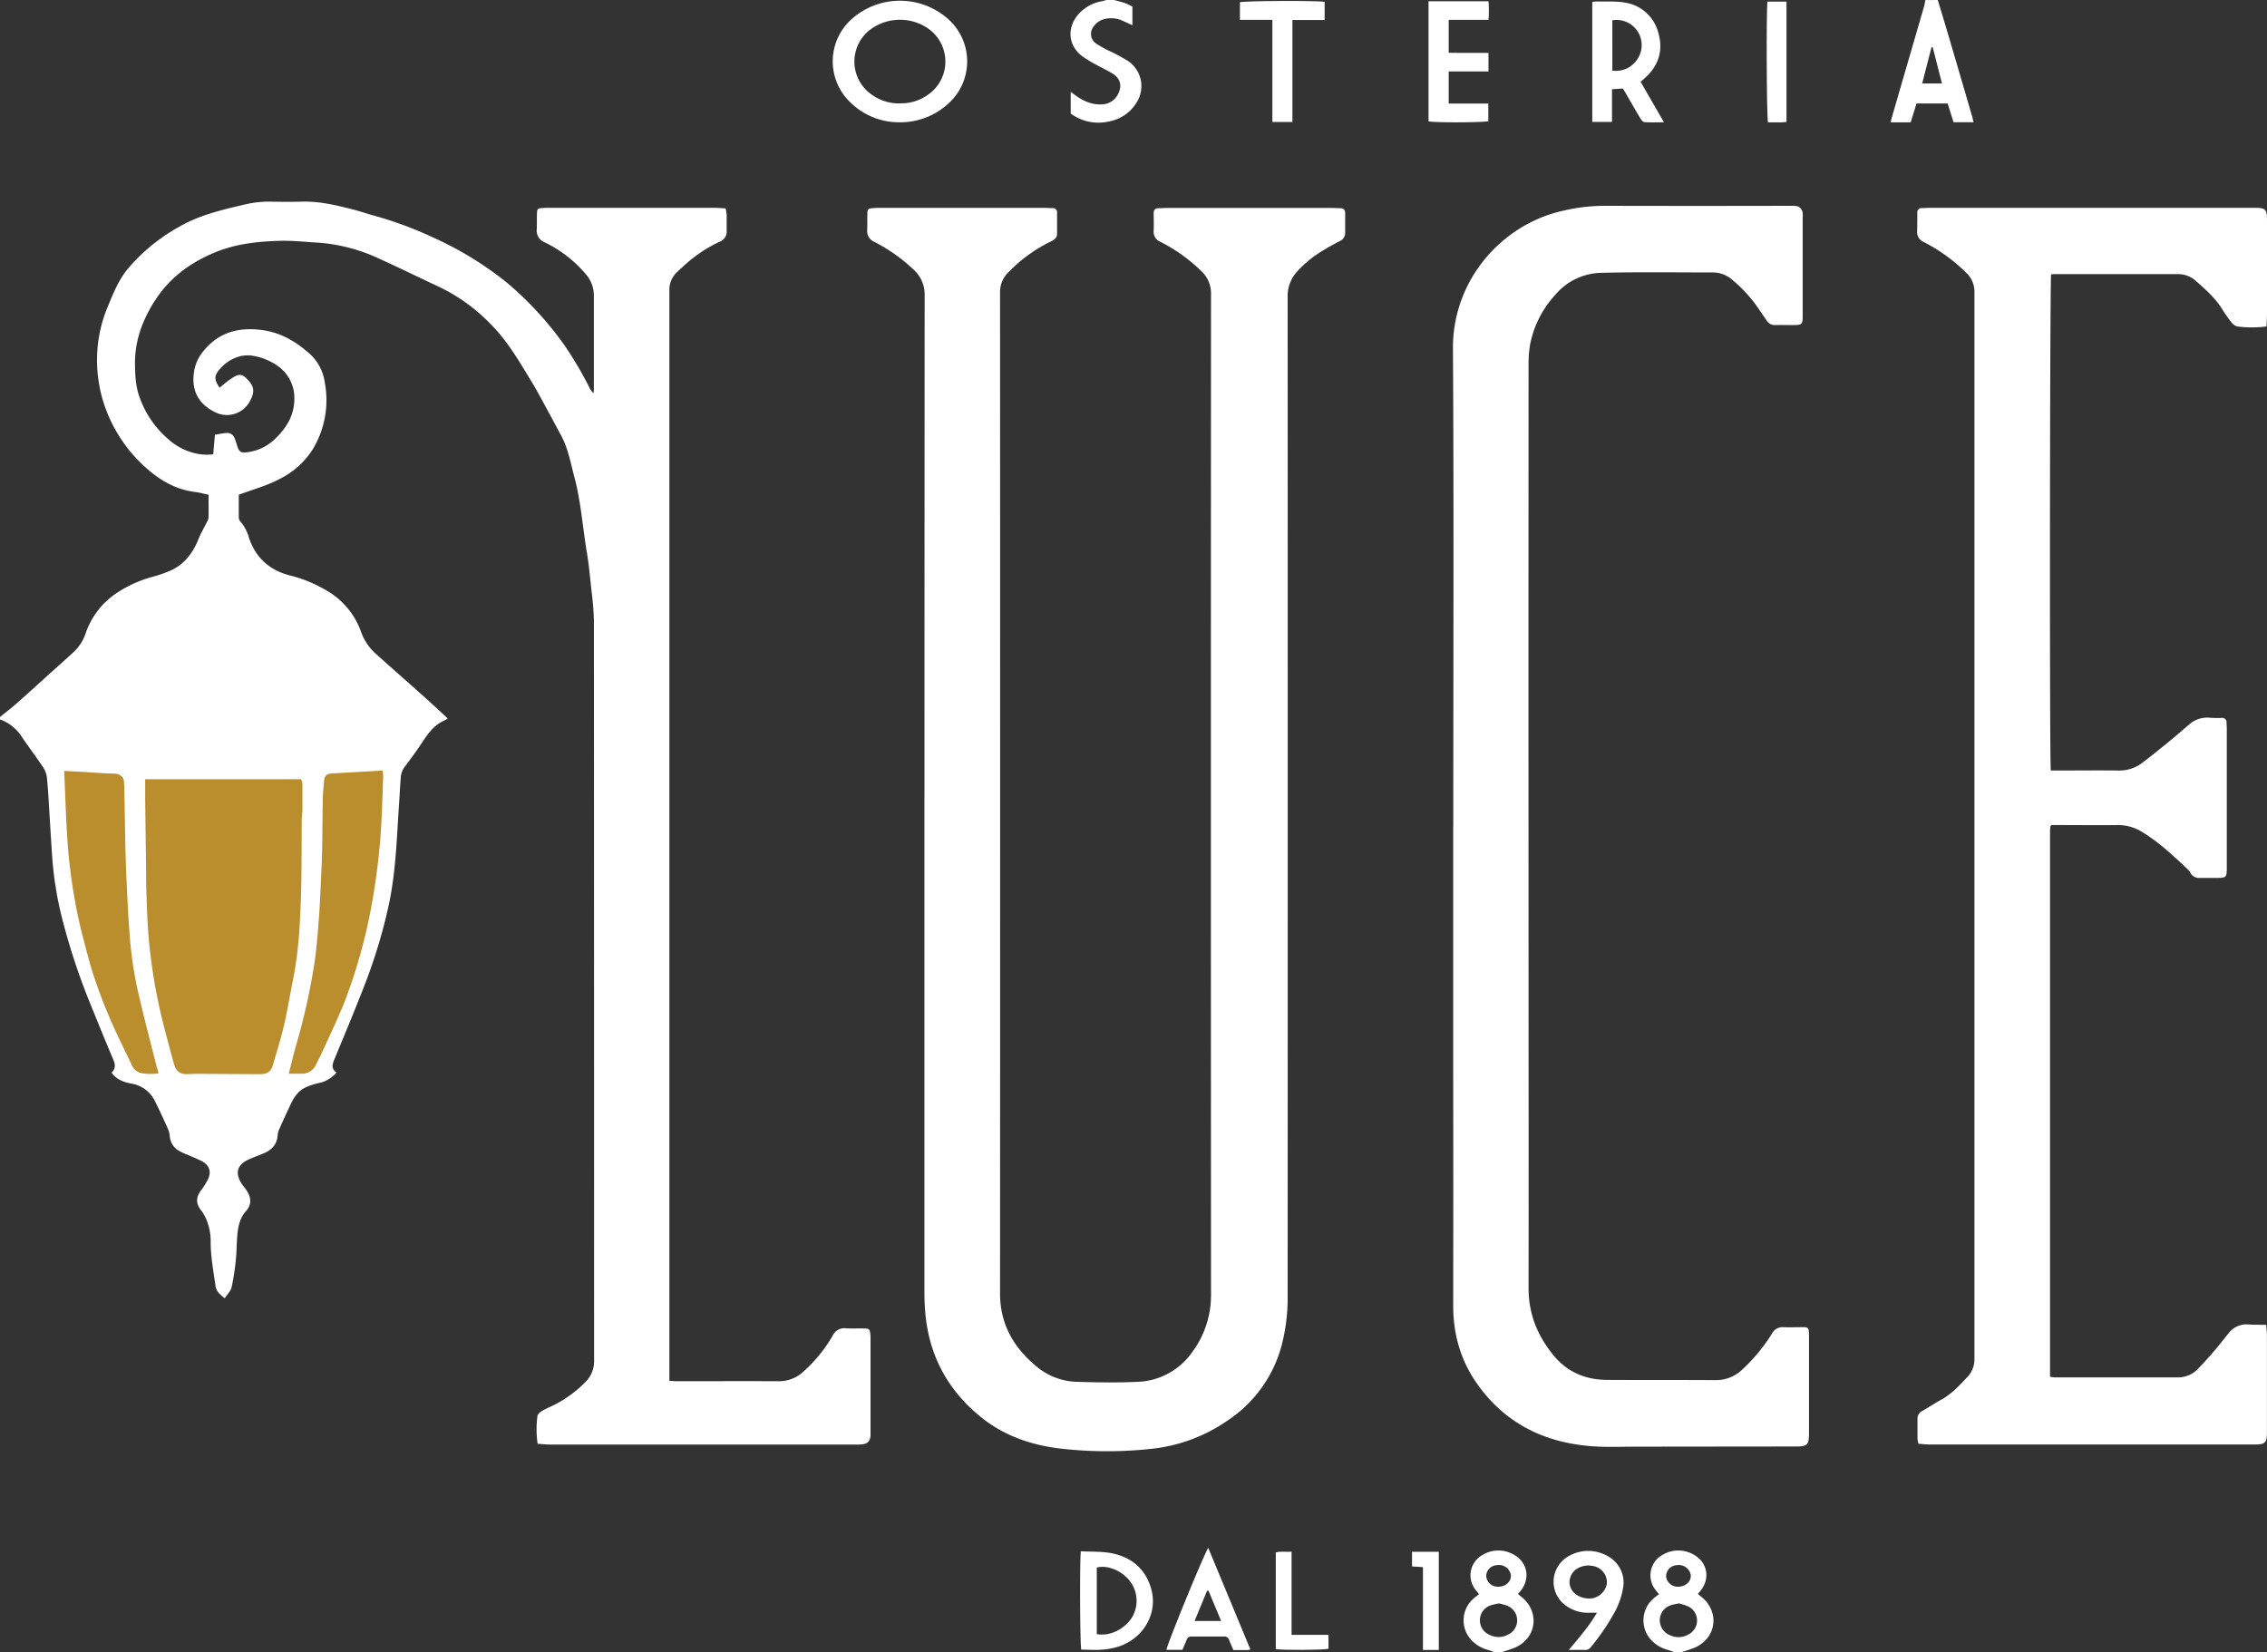
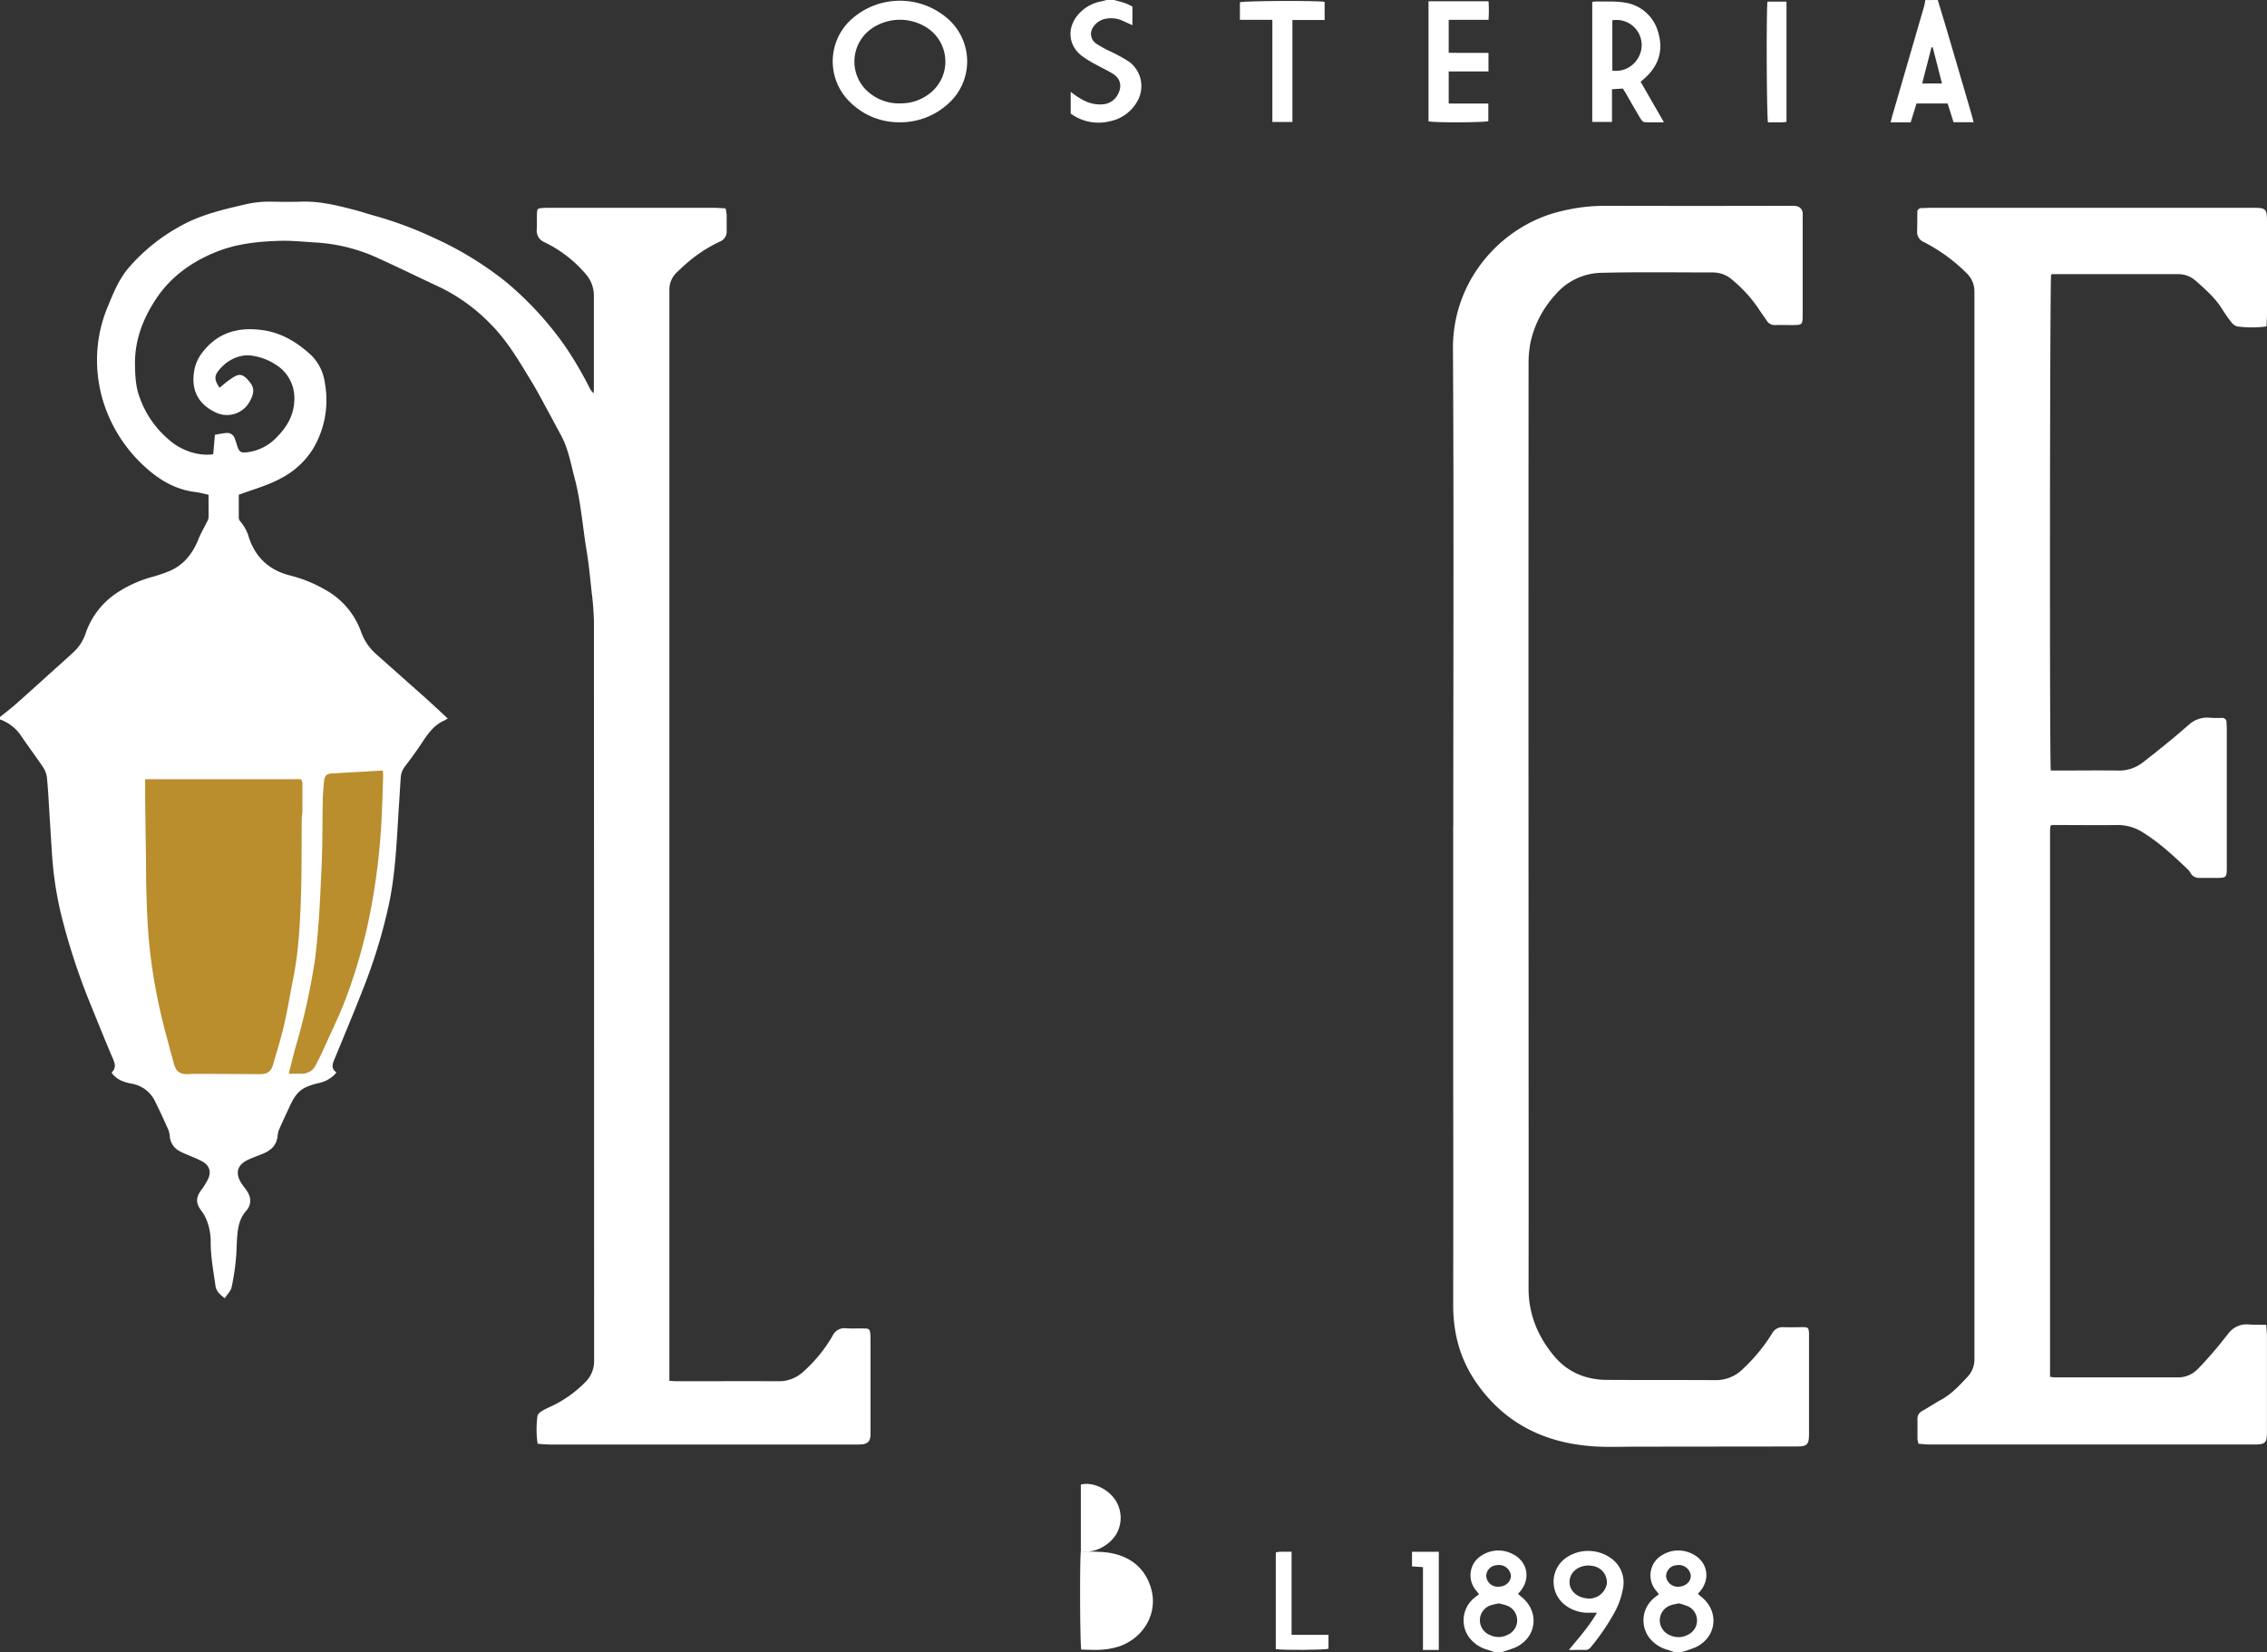
<svg xmlns="http://www.w3.org/2000/svg" id="Livello_1" data-name="Livello 1" viewBox="0 0 774.16 564.29">
  <rect x="0" y="0" width="774.16" height="564.29" fill="#333333" stroke="none" />
  <defs>
    <style>.cls-1{fill:none;}.cls-2{clip-path:url(#clip-path);}.cls-3{fill:#fff;}.cls-4{clip-path:url(#clip-path-2);}.cls-5{fill:#ba8d2d;}.cls-6{clip-path:url(#clip-path-4);}.cls-7{clip-path:url(#clip-path-6);}</style>
    <clipPath id="clip-path" transform="translate(-32 -176.71)">
      <rect class="cls-1" width="850.39" height="850.39" />
    </clipPath>
    <clipPath id="clip-path-2" transform="translate(-32 -176.71)">
-       <rect class="cls-1" x="53.93" y="439.88" width="32.21" height="103.6" />
-     </clipPath>
+       </clipPath>
    <clipPath id="clip-path-4" transform="translate(-32 -176.71)">
      <rect class="cls-1" x="130.61" y="439.9" width="32.23" height="103.55" />
    </clipPath>
    <clipPath id="clip-path-6" transform="translate(-32 -176.71)">
      <rect class="cls-1" x="81.61" y="442.84" width="53.69" height="100.73" />
    </clipPath>
  </defs>
  <title>logo Osteria Luce Bianco</title>
  <g class="cls-2">
    <path class="cls-3" d="M32,421.58c2-1.6,4-3.14,5.87-4.81,4.06-3.59,8.07-7.25,12.1-10.88,2.41-2.17,4.84-4.32,7.21-6.52A15.3,15.3,0,0,0,61.25,393a27,27,0,0,1,10.3-13.56,41.66,41.66,0,0,1,12.63-5.75,48.82,48.82,0,0,0,5.8-2c4.87-2.11,7.85-6,9.78-10.83.8-2,1.93-3.9,2.89-5.85a4,4,0,0,0,.56-1.53c.06-2.53,0-5.07,0-7.8-1.55-.32-3-.75-4.52-.93-6.49-.8-11.89-3.87-16.65-8.12A50.17,50.17,0,0,1,67,313a48.33,48.33,0,0,1-1.84-14.81,46.68,46.68,0,0,1,3.58-16.6c1.91-4.65,3.76-9.29,7-13.19A63.36,63.36,0,0,1,93,254.26c7.08-4.11,14.86-5.91,22.69-7.73a35.72,35.72,0,0,1,8.79-.95c3.53.07,7.06.1,10.59,0,6.29-.19,12.3,1.34,18.3,2.9,2,.52,3.91,1.19,5.87,1.73a130.39,130.39,0,0,1,21,7.76,116.09,116.09,0,0,1,24.47,14.95,114,114,0,0,1,20,21.64,125,125,0,0,1,8.49,14.36,6.43,6.43,0,0,0,1.51,2.1c0-.45.09-.89.09-1.34,0-10.66,0-21.32,0-32a11.05,11.05,0,0,0-2.75-7.34A42.89,42.89,0,0,0,218,259.47a4.29,4.29,0,0,1-2.7-4.48c.09-1.76,0-3.53.07-5.29s.24-1.8,1.85-1.94c.84-.07,1.69-.08,2.54-.08h55.92c1.32,0,2.65.13,4.1.2a16.94,16.94,0,0,1,.37,2.21c0,1.84,0,3.67,0,5.51a3.62,3.62,0,0,1-2.34,3.63,48.12,48.12,0,0,0-10.5,6.7c-1.4,1.18-2.75,2.43-4.08,3.7a8.08,8.08,0,0,0-2.64,6.24c0,.71,0,1.41,0,2.12V648.32c.94,0,1.62.12,2.31.12,11.58,0,23.16-.05,34.74,0a12.17,12.17,0,0,0,8.82-3.38A49.64,49.64,0,0,0,316.28,633a4.43,4.43,0,0,1,4.58-2.64c2.11.14,4.24,0,6.35.07,1.58,0,1.81.29,2,1.84a17.24,17.24,0,0,1,.07,1.9v31.56c0,.43,0,.85,0,1.27-.18,2-1,2.79-2.88,3a17.23,17.23,0,0,1-1.9.06q-52.32,0-104.64,0c-1.39,0-2.77-.16-4.27-.26a34.57,34.57,0,0,1-.06-9.47c.07-.61.83-1.28,1.44-1.66,1.26-.77,2.63-1.35,4-2a40.5,40.5,0,0,0,10.91-7.92,10,10,0,0,0,3-7.39q0-126.35-.06-252.7a97.76,97.76,0,0,0-.82-10.09c-.47-4.4-.86-8.82-1.59-13.18-1.44-8.53-2-17.2-4.23-25.59-1.29-4.89-2.15-9.93-4.61-14.45-1.34-2.47-2.68-5-4-7.43-2.08-3.76-4-7.58-6.28-11.25-4.16-6.86-8.2-13.79-14-19.54a61.28,61.28,0,0,0-17.4-12.48c-6.77-3.15-13.46-6.45-20.26-9.53a58.79,58.79,0,0,0-21.34-5.56c-4.21-.23-8.44-.72-12.65-.6-7.61.21-15.18,1-22.33,4C97,266.39,90,271.55,85.1,279.08c-4.41,6.75-7.19,14.14-7,22.44.07,3.85.29,7.63,1.7,11.22a33.52,33.52,0,0,0,9.46,13.78,21,21,0,0,0,9.37,5,17.49,17.49,0,0,0,6.19.34c.19-2.2.37-4.34.57-6.67,1.33-.21,2.63-.51,3.94-.6a2.67,2.67,0,0,1,2.81,1.82c.32.79.56,1.6.81,2.41.73,2.31,1.26,2.63,3.7,2.32a16.66,16.66,0,0,0,9.93-5.18c3.61-3.62,5.94-7.83,5.94-13.1a13.3,13.3,0,0,0-6.26-11.55,19.93,19.93,0,0,0-8-3.1c-4.93-.83-9.63,2.14-12,5.6-1.12,1.63-.88,3,.73,5.31,1.2-.95,2.34-2,3.6-2.84,2.87-2,4.11-2.42,6.85,1.11,1.75,2.24,1,4.31-.17,6.46a8.85,8.85,0,0,1-11.49,3.78c-5.91-2.74-8.49-7.43-7.53-13.87a14.05,14.05,0,0,1,2.63-6.38c5.32-7.14,12.52-9.12,21-7.89,6.39.94,11.65,4.17,16.27,8.42a16.14,16.14,0,0,1,4.77,9.49,32.46,32.46,0,0,1-4,22.56,28.05,28.05,0,0,1-10.7,9.95c-4,2.24-8.3,3.51-12.54,5l-2.14.76c0,2.66,0,5.25,0,7.84a2.18,2.18,0,0,0,.56,1.32,14.2,14.2,0,0,1,2.93,5.56c2.34,6.94,7.16,11.17,14.16,12.9A45.81,45.81,0,0,1,143,378.09a26.55,26.55,0,0,1,12.26,14.29,18.28,18.28,0,0,0,5.1,7.65q8.37,7.43,16.73,14.87c2.51,2.25,5,4.57,7.81,7.2a13.32,13.32,0,0,1-1.32.76c-3.54,1.59-5.57,4.62-7.61,7.7-1.78,2.7-3.7,5.31-5.65,7.89a6.84,6.84,0,0,0-1.46,3.66c-.21,2.88-.36,5.76-.55,8.64-.82,11.92-1.08,23.91-3.68,35.64a183.27,183.27,0,0,1-8.09,26.66c-3.31,8.53-6.84,17-10.34,25.43-.7,1.69-1.19,3.2.7,4.51a10.49,10.49,0,0,1-5.89,3.59,21.19,21.19,0,0,0-4.79,1.58c-2.55,1.21-3.95,3.54-5.1,6-1.26,2.68-2.5,5.36-3.7,8.06a6.72,6.72,0,0,0-.6,2.23c-.24,3.11-2,5-4.75,6.16-1.75.74-3.54,1.36-5.27,2.15-3.84,1.77-4.61,4.64-2.26,8.23.54.82,1.2,1.58,1.74,2.4,1.62,2.42,1.61,4.84-.27,6.94-2.15,2.4-2.77,5.5-3,8.63-.23,2.66-.19,5.35-.47,8a79.69,79.69,0,0,1-1.45,9.37c-.3,1.31-1.46,2.42-2.33,3.78-1.62-1.3-2.91-2.31-3.18-4.28-.68-4.94-1.63-9.84-1.64-14.86a19.46,19.46,0,0,0-1.56-8,13.73,13.73,0,0,0-1.59-2.72c-1.92-2.5-2-4.44-.1-7.06a23.52,23.52,0,0,0,2.43-3.93c1.12-2.55.28-4.69-2.25-6-1.55-.8-3.2-1.43-4.8-2.15A21.91,21.91,0,0,1,93,569.68,6.25,6.25,0,0,1,90,565a8.43,8.43,0,0,0-.52-2.46c-1.44-3.21-2.9-6.42-4.47-9.56A10.87,10.87,0,0,0,77,546.82c-2.6-.48-5.06-1.3-6.79-3.59,0-.06-.07-.26,0-.32,1.35-1.34,1.18-2.68.46-4.36-2.67-6.21-5.17-12.5-7.73-18.76a224.22,224.22,0,0,1-9.84-29.85,120,120,0,0,1-3.32-21.21c-.31-4.49-.57-9-.85-13.47s-.48-8.72-.91-13.05a8.37,8.37,0,0,0-1.44-3.67c-2.35-3.5-4.91-6.87-7.27-10.37A14.55,14.55,0,0,0,32,422.42Z" transform="translate(-32 -176.71)" />
    <g class="cls-4">
      <g class="cls-4">
        <path class="cls-5" d="M85.71,541.54l.43,1.75a18.35,18.35,0,0,1-5.79-.07,4.44,4.44,0,0,1-3.22-2.52c-2.54-5.34-5.22-10.63-7.56-16.06C67.51,519.85,65.68,515,64,510c-1.44-4.33-2.47-8.8-3.69-13.22A177.09,177.09,0,0,1,55.91,473c-.58-4.32-.86-8.69-1.11-13-.36-6.6-.58-13.22-.87-20,2.3.12,4.51.22,6.72.35,3.45.2,6.89.53,10.33.57,2,0,3.42,1.23,3.38,3.18,0,.42.09.85.09,1.27.15,7.82.23,15.65.45,23.47.17,6,.47,12,.77,17.93.19,3.73.47,7.44.76,11.16a133.38,133.38,0,0,0,3.24,19.77c1.87,8,4,16,6,24" transform="translate(-32 -176.71)" />
      </g>
    </g>
    <g class="cls-6">
      <g class="cls-6">
        <path class="cls-5" d="M162.74,439.9c0,.59.12,1.2.1,1.8-.12,4-.24,8-.42,12a226.07,226.07,0,0,1-3.89,34.11,184.13,184.13,0,0,1-8.62,30.42c-2.34,6-5.21,11.85-7.86,17.76-.67,1.48-1.44,2.91-2.16,4.35a5.23,5.23,0,0,1-4.91,3.08c-1.34,0-2.67,0-4.37,0,.86-3.36,1.56-6.37,2.4-9.33a221,221,0,0,0,6.36-28.4c.75-5.07,1.15-10.2,1.53-15.31.4-5.4.59-10.81.85-16.22.13-2.88.24-5.77.29-8.65.08-5,.07-10,.18-15,0-2.32.22-4.64.44-6.95.18-2,.89-2.59,2.84-2.7,5.68-.33,11.37-.63,17.24-1" transform="translate(-32 -176.71)" />
      </g>
    </g>
    <g class="cls-7">
      <g class="cls-7">
        <path class="cls-5" d="M135.27,444.08c0,3.11,0,6.22,0,9.32,0,1.05-.22,2.1-.23,3.15-.07,7.9,0,15.81-.19,23.71-.3,10.33-.71,20.67-2.76,30.86-1.06,5.24-1.89,10.53-3.1,15.74-1.07,4.59-2.5,9.1-3.8,13.63-.62,2.18-2,3.1-4.43,3.08q-10.78-.06-21.59-.12c-1,0-2,.06-3,.1-2.7.1-4-.85-4.77-3.49-1.15-4.21-2.3-8.42-3.38-12.65a187.17,187.17,0,0,1-5.31-31.17c-.38-4.76-.55-9.55-.7-14.33-.14-4.16-.11-8.32-.17-12.48q-.14-9.94-.27-19.88c0-2.17,0-4.34,0-6.71h53.24a4.38,4.38,0,0,1,.41,1.24" transform="translate(-32 -176.71)" />
      </g>
    </g>
    <path class="cls-3" d="M693.73,176.71c1.18,3.91,2.38,7.82,3.53,11.74q4.13,14,8.2,28c.17.6.3,1.22.5,2h-6.85l-2-6.39H686.47c-.65,2.1-1.3,4.24-2,6.44h-6.85c.21-.84.4-1.62.62-2.38q5.43-18.69,10.86-37.38a20,20,0,0,0,.37-2ZM692,192.83l-.43.1-3.16,12.28h6.75c-1.09-4.27-2.12-8.32-3.16-12.38" transform="translate(-32 -176.71)" />
    <path class="cls-3" d="M412.43,176.71c1.27.35,2.56.65,3.8,1.08a23.22,23.22,0,0,1,2.48,1.17v6.36c-1.19-.55-2.2-1-3.2-1.46a9.51,9.51,0,0,0-5.58-.8,6.48,6.48,0,0,0-4.55,2.81,4,4,0,0,0,.85,5.66,37.32,37.32,0,0,0,4.41,2.49,59.44,59.44,0,0,1,6.86,3.71,10.39,10.39,0,0,1,2.63,14,13.8,13.8,0,0,1-9.11,6.39,16,16,0,0,1-13.38-2.62v-7.42l1.56,1.15c2.76,2,5.72,3.36,9.22,3.12a6.26,6.26,0,0,0,5.4-3.55c1.4-2.67.83-5.21-1.69-6.83-1.89-1.22-4-2.13-5.94-3.24a35.21,35.21,0,0,1-4.85-3c-4.41-3.52-5-9.06-1.57-13.54a13.75,13.75,0,0,1,8.54-5.06c.53-.11,1.05-.28,1.58-.43Z" transform="translate(-32 -176.71)" />
    <path class="cls-3" d="M542.49,741c-.86-.29-1.7-.59-2.56-.86a11.79,11.79,0,0,1-5.81-3.68,9.86,9.86,0,0,1,1.16-13.87c.53-.47,1.11-.87,1.8-1.41l-1.14-1.44a7.94,7.94,0,0,1,2.39-12,10.4,10.4,0,0,1,9.95-.42c5.28,2.44,6.6,8.37,2.9,12.85-.23.27-.46.52-.8.9.39.34.73.66,1.09.94,6.35,5,5.41,13.9-1.88,17.31a44.34,44.34,0,0,1-5,1.69Zm1.36-16.67a21.36,21.36,0,0,0-2.7.62,5.33,5.33,0,0,0-3.77,4.86,5.42,5.42,0,0,0,3.42,5.31,6.73,6.73,0,0,0,6.1-.1,5.37,5.37,0,0,0-.23-9.92,18.58,18.58,0,0,0-2.82-.77m-.12-5.72c2.59,0,4.56-2,4.18-4.2a4.15,4.15,0,0,0-4.81-3.14,3.79,3.79,0,0,0-3.57,3.75,3.94,3.94,0,0,0,4.2,3.59" transform="translate(-32 -176.71)" />
    <path class="cls-3" d="M603.91,741c-.85-.29-1.69-.59-2.55-.86a11.86,11.86,0,0,1-5.82-3.68,9.87,9.87,0,0,1,1.17-13.87c.53-.47,1.11-.87,1.8-1.41l-1.14-1.44a8,8,0,0,1,2.57-12.11,10.43,10.43,0,0,1,9.77-.32c5.28,2.44,6.6,8.37,2.89,12.85-.22.27-.46.52-.79.9.39.34.72.66,1.09.94,6.35,5,5.41,13.89-1.89,17.31a43.51,43.51,0,0,1-5,1.69Zm1.44-16.7c-1,.23-1.85.34-2.64.61a5.45,5.45,0,0,0-3.91,5,5.54,5.54,0,0,0,3.69,5.36,6.69,6.69,0,0,0,6.08-.34,5.33,5.33,0,0,0-.16-9.62,21.56,21.56,0,0,0-3.06-1m-.27-5.69c2.59,0,4.59-1.9,4.27-4.12a4.12,4.12,0,0,0-4.74-3.23,3.81,3.81,0,0,0-3.65,3.9,4,4,0,0,0,4.12,3.45" transform="translate(-32 -176.71)" />
-     <path class="cls-3" d="M347.7,448.89q0-85.68.06-171.35a11.41,11.41,0,0,0-3.92-8.88,57.69,57.69,0,0,0-13.27-9.35,3.93,3.93,0,0,1-2.43-4c.09-1.9,0-3.81.06-5.72.06-1.49.29-1.67,1.77-1.79,1-.09,2-.1,3-.1h55.28c1,0,2.11.07,3.17.1a1.39,1.39,0,0,1,1.56,1.56c0,2.4,0,4.8,0,7.2a2.34,2.34,0,0,1-1.22,2.09,7.67,7.67,0,0,1-.91.53,51.35,51.35,0,0,0-14.34,10.37,9.38,9.38,0,0,0-3,7.13q.06,170.93,0,341.84c0,10.55,4.79,18.68,12.74,25.13a22.45,22.45,0,0,0,13.7,5c6.77.2,13.56.32,20.32,0a23.79,23.79,0,0,0,19.13-10.53,32.53,32.53,0,0,0,6.15-19.19q-.09-170.92,0-341.84a10.29,10.29,0,0,0-3.37-7.84,56.43,56.43,0,0,0-13.89-9.94,3.7,3.7,0,0,1-2.32-3.84c.1-2,0-3.95,0-5.93,0-1.12.49-1.71,1.64-1.72,1,0,2-.09,3-.09h56.13c1,0,2,.08,3,.09,1.16,0,1.63.63,1.62,1.74,0,2.19,0,4.38,0,6.57a2.92,2.92,0,0,1-1.76,2.87c-1.81.95-3.61,1.92-5.37,3A38.24,38.24,0,0,0,475,269.4a12.31,12.31,0,0,0-3.28,8.65q.06,170.59,0,341.21a64.35,64.35,0,0,1-2,16.75,44.46,44.46,0,0,1-18.59,25.91,55.84,55.84,0,0,1-26.34,9.65,139.59,139.59,0,0,1-30.65-.13c-9.74-1.16-18.89-4.21-26.69-10.38-11.66-9.23-18.24-21.3-19.49-36.18-.2-2.39-.28-4.79-.28-7.19q0-84.39,0-168.8" transform="translate(-32 -176.71)" />
    <path class="cls-3" d="M806,288.2a38.32,38.32,0,0,1-10,0,3.7,3.7,0,0,1-2-1.43,47.17,47.17,0,0,1-3.16-4.5c-2.34-3.78-5.64-6.66-8.91-9.57a9,9,0,0,0-6.18-2.36H733.44c-.35,0-.7.05-1,.07-.43,1.55-.57,166.35-.11,169.46h2.19c6.92,0,13.84-.09,20.75,0a13,13,0,0,0,8.47-2.76c3.14-2.4,6.21-4.89,9.27-7.39,2.13-1.74,4.2-3.56,6.3-5.34a9.23,9.23,0,0,1,7.16-2.55,37.28,37.28,0,0,0,4.23.07,1.46,1.46,0,0,1,1.65,1.51c0,.71.08,1.42.08,2.12q0,23.63,0,47.24c0,3.7-.08,3.77-3.79,3.78-1.84,0-3.68,0-5.51,0A3.35,3.35,0,0,1,780,474.8a4.42,4.42,0,0,0-.89-1.17c-4.82-4.57-9.65-9.11-15.34-12.62a15.63,15.63,0,0,0-8.59-2.52c-6.85.09-13.7,0-20.55,0h-2c-.19.15-.25.19-.3.24a.38.38,0,0,0-.12.17,14.42,14.42,0,0,0-.14,1.46q0,93.2,0,186.56a14.81,14.81,0,0,0,1.7.21q20.87,0,41.73,0a9.28,9.28,0,0,0,6.89-2.73c2-2,3.86-4.11,5.7-6.25,1.66-1.92,3.21-3.94,4.81-5.91a7.75,7.75,0,0,1,7-3.19c1.94.15,3.9.09,6,.13.09,1.44.24,2.61.24,3.79q0,16.43,0,32.83c0,3.71-.57,4.25-4.33,4.25H691c-1.26,0-2.51-.16-3.86-.25a9.79,9.79,0,0,1-.34-1.76c0-2.26,0-4.52,0-6.77a2.86,2.86,0,0,1,1.68-2.7c2.2-1.26,4.32-2.67,6.55-3.89,3.6-2,6.28-5,9-7.89a8.6,8.6,0,0,0,2.22-5.81c0-.64,0-1.27,0-1.91V277.54c0-.35,0-.7,0-1.06a8.67,8.67,0,0,0-2.8-6.6,58.11,58.11,0,0,0-14.5-10.51,3.69,3.69,0,0,1-2.27-3.66c.06-2.11.06-4.23.07-6.35a1.39,1.39,0,0,1,1.54-1.58c1,0,2-.1,3-.1H801.5c4.31,0,4.66.36,4.66,4.74q0,15.66,0,31.34c0,1.41-.1,2.81-.17,4.44" transform="translate(-32 -176.71)" />
    <path class="cls-3" d="M528.28,458.86c0-54.36.22-108.72-.11-163.07-.14-23.47,16.66-42.26,37.14-47A62.8,62.8,0,0,1,579.77,247q31.88.08,63.74,0a10.7,10.7,0,0,1,1.7.07,2.56,2.56,0,0,1,2.39,2.52,12.2,12.2,0,0,1,0,1.48q0,16.41,0,32.83c0,3.81,0,3.82-3.86,3.83-1.83,0-3.67-.06-5.5,0a3.21,3.21,0,0,1-3-1.64c-.8-1.24-1.73-2.41-2.51-3.66a47.1,47.1,0,0,0-9-10,10,10,0,0,0-6.92-2.67c-12.7,0-25.42-.19-38.12.13a21.11,21.11,0,0,0-15.59,7.52,35.17,35.17,0,0,0-8.47,16.36,37.15,37.15,0,0,0-.64,7.15q-.06,103.66,0,207.33c0,36.15.06,72.29,0,108.44,0,8.87,3.14,16.41,8.65,23.06,4.64,5.6,10.87,8.19,18.08,8.23,12.36.08,24.71,0,37.06.09a12.94,12.94,0,0,0,9.15-3.58,59.47,59.47,0,0,0,10.21-12.35,4,4,0,0,1,3.78-2.16c2.26.09,4.52,0,6.78,0,1.76,0,1.94.26,2.06,2,0,.78,0,1.55,0,2.33q0,16,0,32c0,3.83-.6,4.42-4.4,4.42l-54.43.06c-5.08,0-10.18.23-15.23-.14-16.44-1.22-30-7.93-39.55-21.72-5.55-8-7.92-16.88-7.9-26.54q.07-40.25,0-80.48v-83" transform="translate(-32 -176.71)" />
    <path class="cls-3" d="M339.05,218.47a23.59,23.59,0,0,1-16.47-6.61,19.34,19.34,0,0,1,.54-28.88,24.8,24.8,0,0,1,32.66.23,19.36,19.36,0,0,1,.06,28.89,24.16,24.16,0,0,1-16.79,6.37m.4-6.47a15.49,15.49,0,0,0,9.11-2.71,13.77,13.77,0,0,0,.16-23,17,17,0,0,0-18.9.07,13.73,13.73,0,0,0-.15,22.66,15.76,15.76,0,0,0,9.78,3" transform="translate(-32 -176.71)" />
    <path class="cls-3" d="M592.23,204.6l8,13.88c-2.48,0-4.57.09-6.64-.06-.52,0-1.11-.77-1.44-1.32-1.71-2.84-3.34-5.73-5-8.59-.28-.48-.58-.95-.95-1.56l-3.72.23v11.17h-6.74v-41a13,13,0,0,1,1.68-.14c3.17.09,6.4-.16,9.48.39a13.89,13.89,0,0,1,11.42,10.38c1.67,5.83.18,11-4.39,15.18-.51.47-1,.92-1.69,1.49m-9.64-3.83a8.67,8.67,0,0,0,8.61-4,8.59,8.59,0,0,0-8.61-13.18Z" transform="translate(-32 -176.71)" />
    <path class="cls-3" d="M526.72,212.08h13.53v6c-1.46.49-18.16.57-20.42.07v-41h20.49a46.13,46.13,0,0,1,0,6.33h-13.6v11.25c4.53.09,9,0,13.58.06v6.33H526.72Z" transform="translate(-32 -176.71)" />
-     <path class="cls-3" d="M401.1,706.52c3.62.2,7.2,0,10.6.68,6.71,1.35,11.48,5.36,13.4,12.07,2.32,8.06-2.14,16.38-10.37,19.54a24.05,24.05,0,0,1-6.37,1.3c-2.37.21-4.77,0-7.12,0-.43-1.63-.56-30.15-.14-33.63m5.44,28.33c5.36.92,10.17-2.57,12.1-5.82a11.08,11.08,0,0,0-.68-12.15c-2.76-3.67-7.7-5.73-11.42-4.77Z" transform="translate(-32 -176.71)" />
+     <path class="cls-3" d="M401.1,706.52c3.62.2,7.2,0,10.6.68,6.71,1.35,11.48,5.36,13.4,12.07,2.32,8.06-2.14,16.38-10.37,19.54a24.05,24.05,0,0,1-6.37,1.3c-2.37.21-4.77,0-7.12,0-.43-1.63-.56-30.15-.14-33.63c5.36.92,10.17-2.57,12.1-5.82a11.08,11.08,0,0,0-.68-12.15c-2.76-3.67-7.7-5.73-11.42-4.77Z" transform="translate(-32 -176.71)" />
    <path class="cls-3" d="M455.42,183.48v-6c1.48-.5,26.31-.62,28.93-.14v6.21h-11v34.81H466.5V183.48Z" transform="translate(-32 -176.71)" />
-     <path class="cls-3" d="M435.83,740.17h-5.49c.12-1.62,11.51-29.56,14.24-34.88L459,740.05a5.85,5.85,0,0,1-1,.21c-1.55,0-3.09,0-4.81,0-.51-1.17-1-2.31-1.48-3.47a1.61,1.61,0,0,0-1.76-1.16c-3.67,0-7.33,0-11,0a1.58,1.58,0,0,0-1.73,1.18c-.41,1.12-.93,2.19-1.44,3.35m8.89-20.2-.44,0c-1.41,3.41-2.83,6.82-4.29,10.37h9.07c-1.5-3.61-2.92-7-4.34-10.39" transform="translate(-32 -176.71)" />
    <path class="cls-3" d="M567.78,740.17c3.5-4.24,6.86-8,9.56-12.67-1,0-1.73,0-2.45,0a12.83,12.83,0,0,1-8-2.31,10,10,0,0,1,0-16.51,13.34,13.34,0,0,1,14.94,0,10.12,10.12,0,0,1,4.45,10.28,26.24,26.24,0,0,1-3,8.55,75.41,75.41,0,0,1-8,11.71,2.37,2.37,0,0,1-2.15,1c-1.66-.07-3.33,0-5.44,0m7-28.86c-3.8,0-6.46,2.25-6.69,5.3s2.24,5.52,5.71,5.92l.42.06a6.15,6.15,0,0,0,6.59-5,5.67,5.67,0,0,0-4.71-6.09,9.44,9.44,0,0,0-1.32-.15" transform="translate(-32 -176.71)" />
    <path class="cls-3" d="M635.57,177.26h6.5v41.07c-.6.06-1.08.16-1.55.16-1.61,0-3.22,0-4.77,0-.47-1.69-.61-38.07-.18-41.24" transform="translate(-32 -176.71)" />
    <path class="cls-3" d="M485.67,735.05v4.77c-1.54.43-15.47.53-18,.11v-33c1.69-.52,3.41-.11,5.39-.27v28.4Z" transform="translate(-32 -176.71)" />
    <path class="cls-3" d="M517.93,740.17V711.93l-3.74-.24v-5h9.15v33.52h-5.41Z" transform="translate(-32 -176.71)" />
  </g>
</svg>